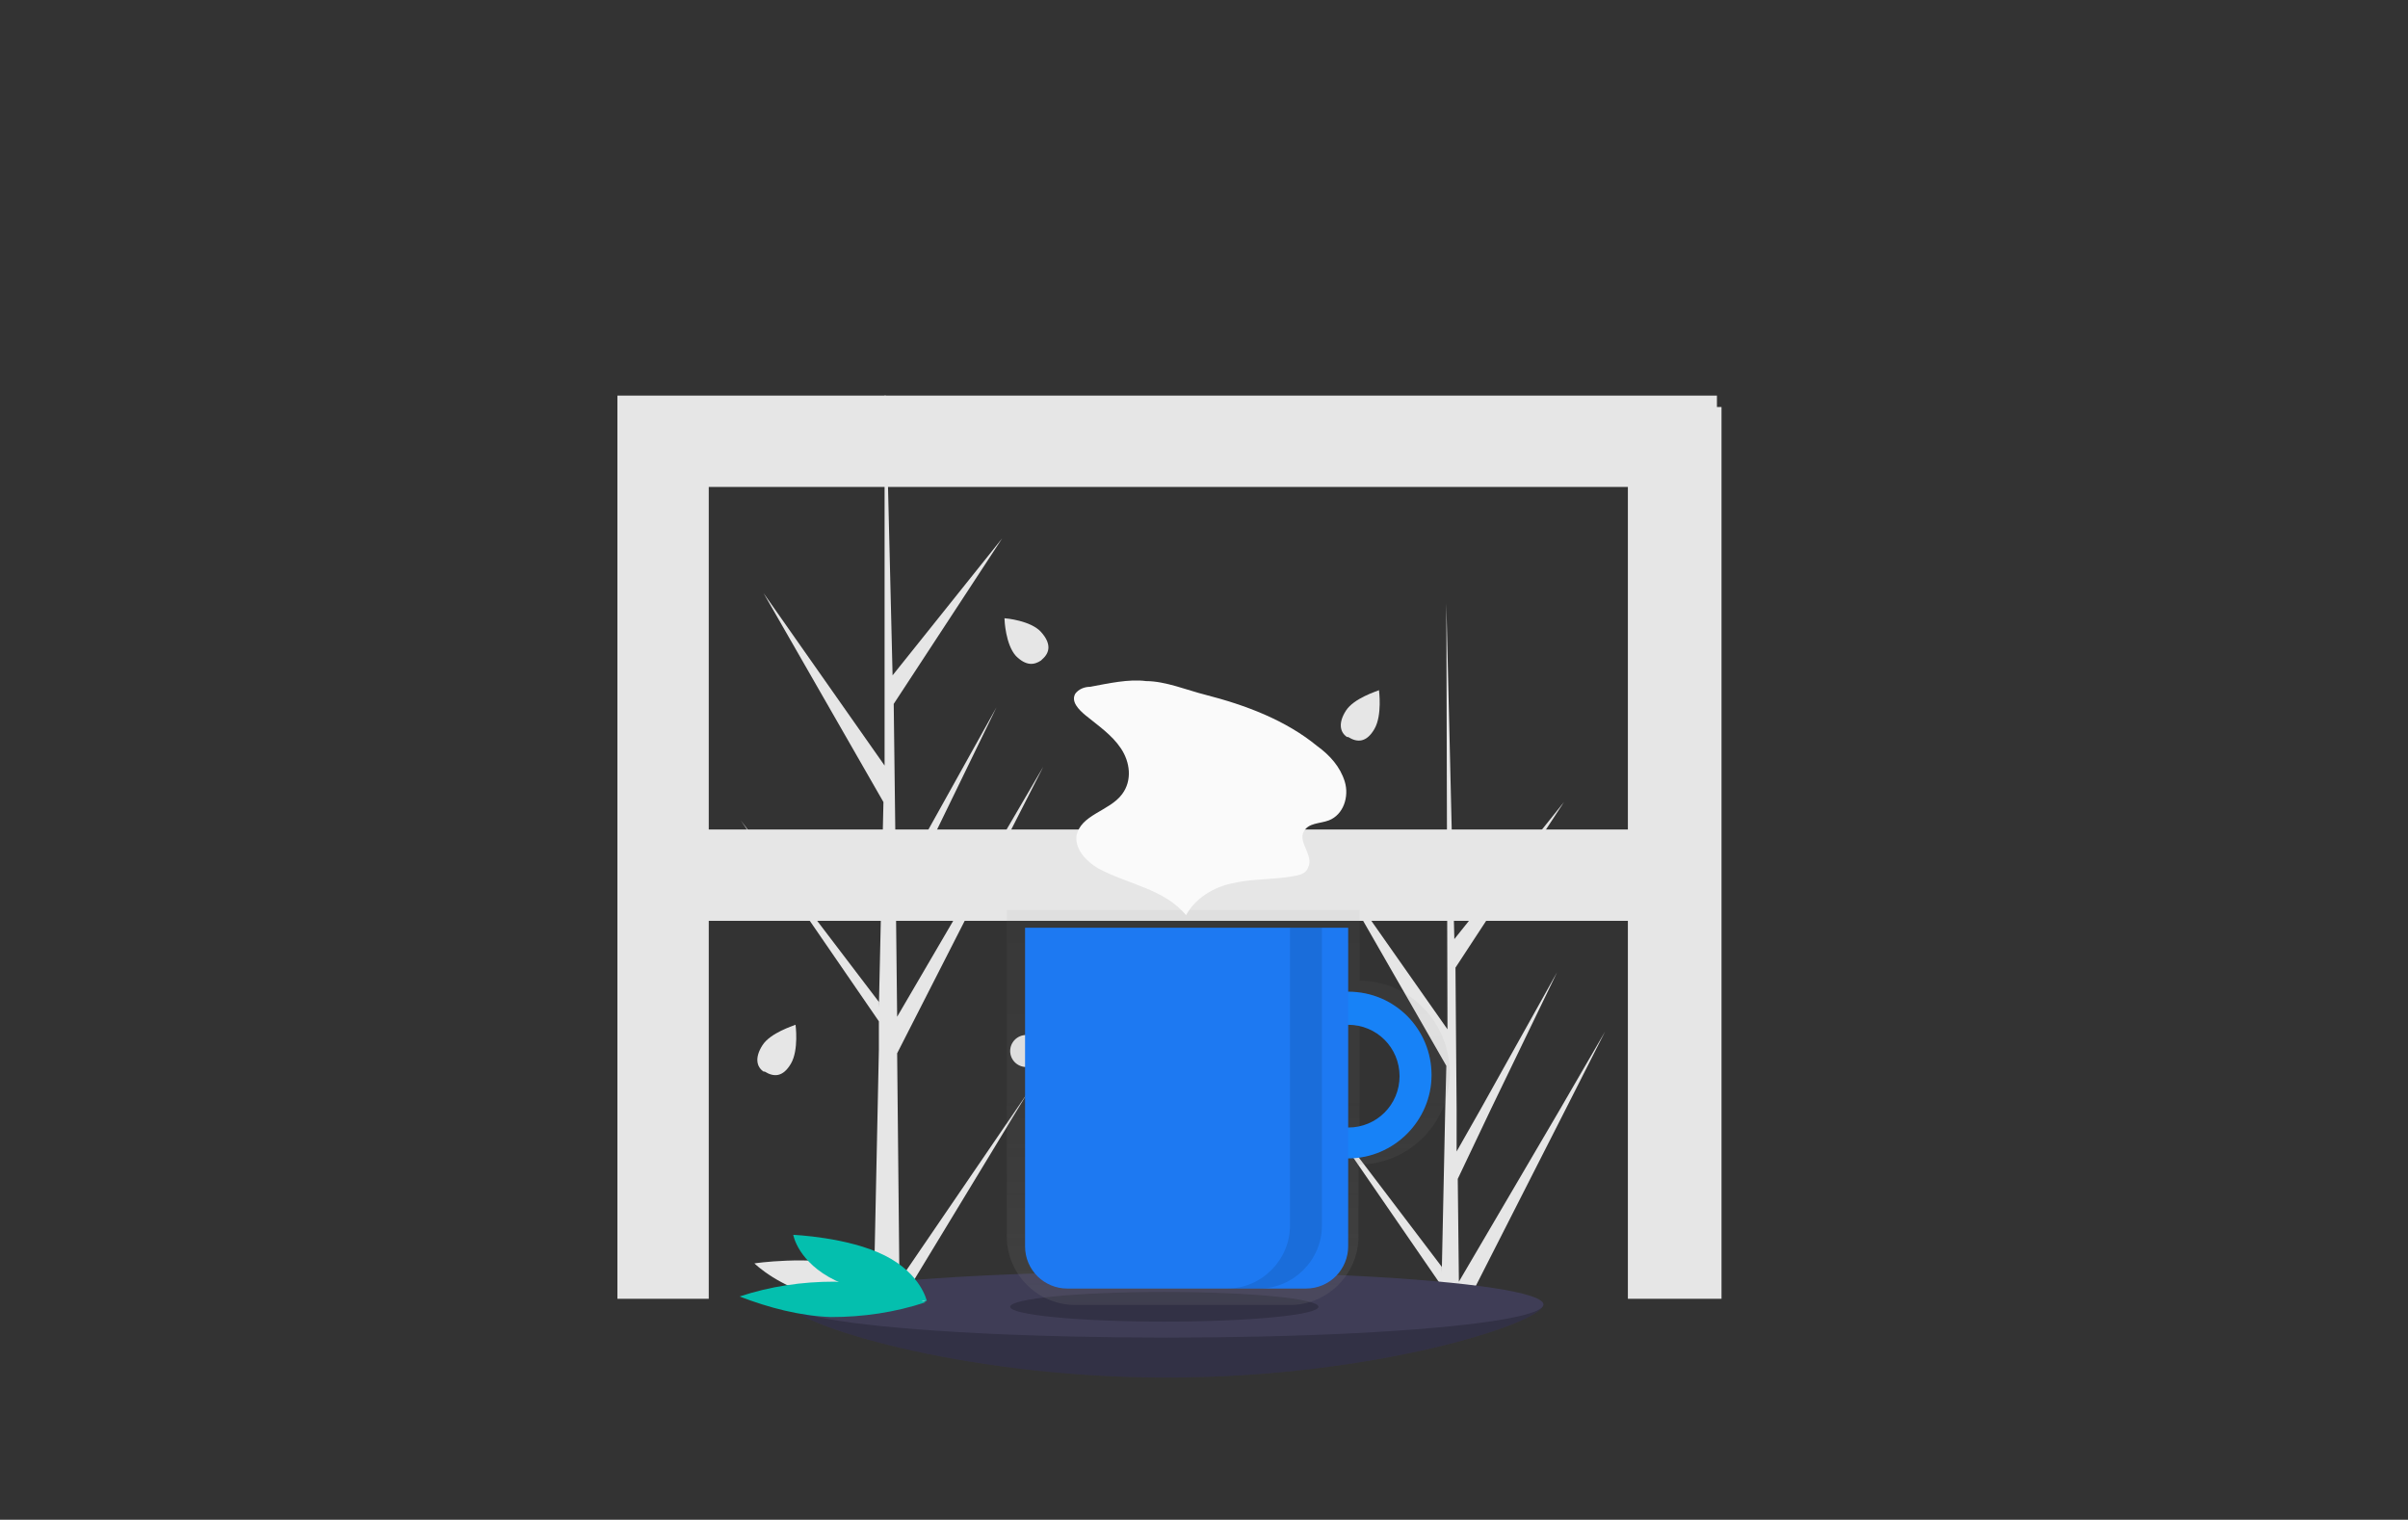
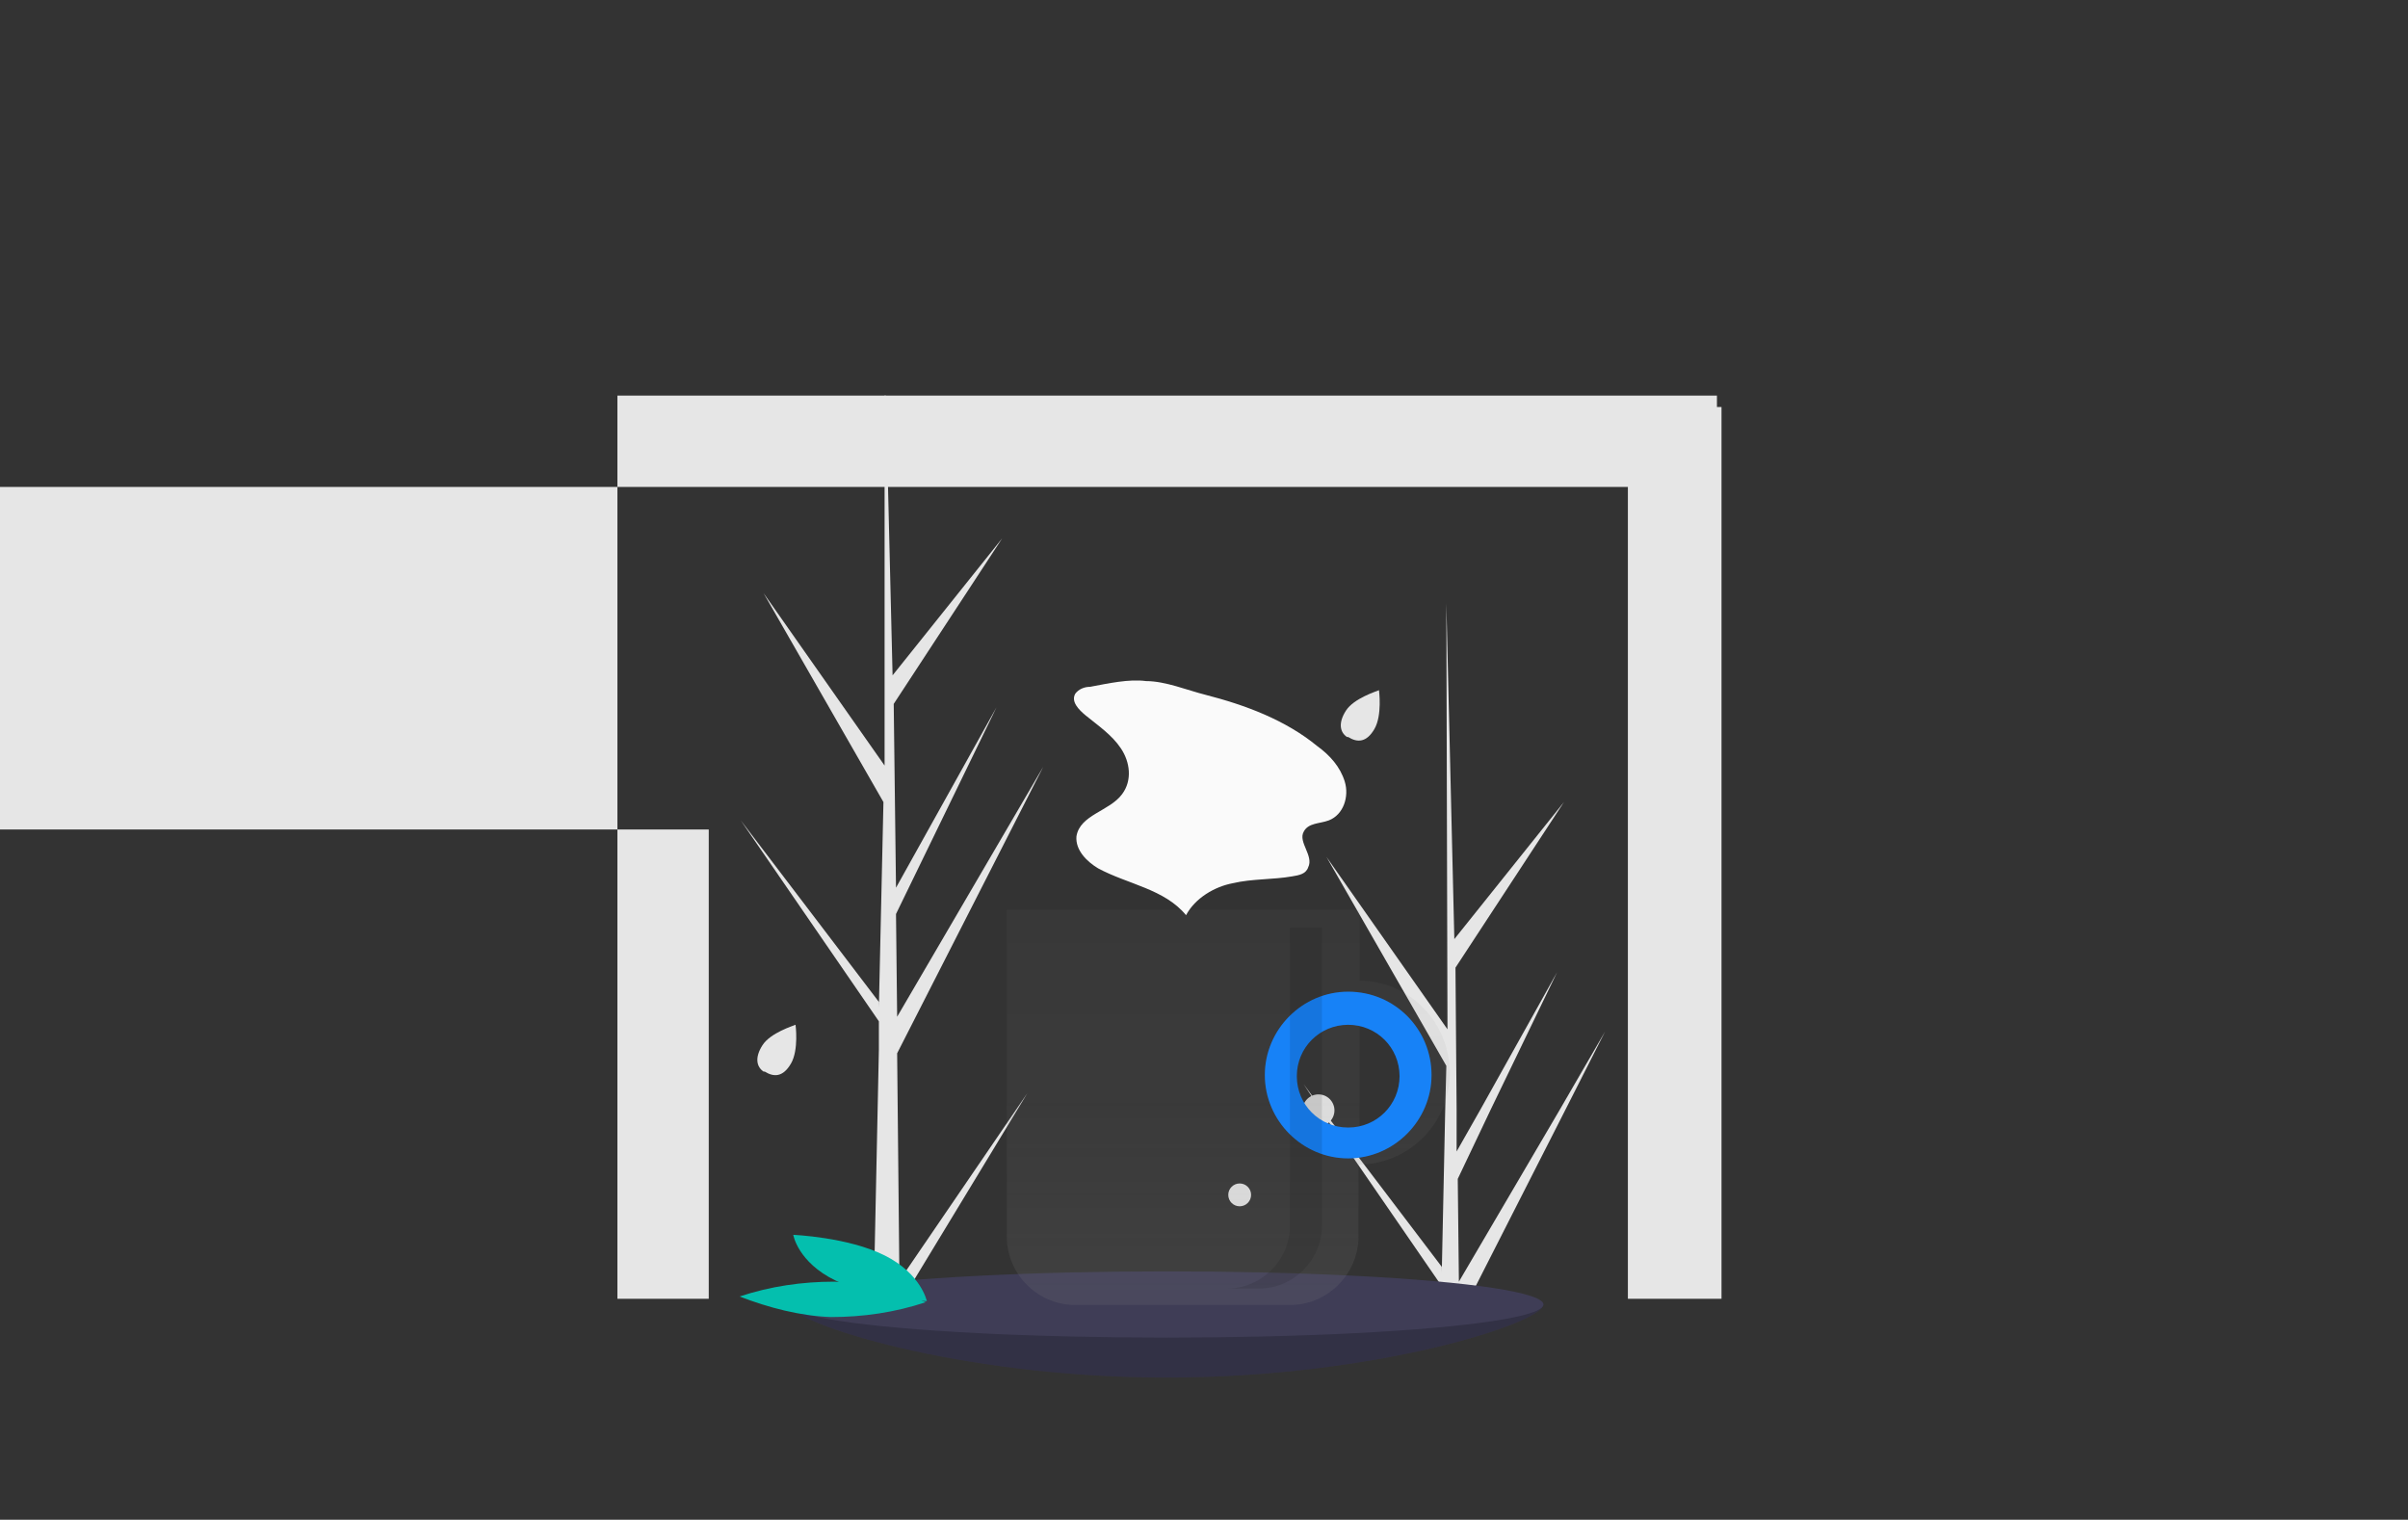
<svg xmlns="http://www.w3.org/2000/svg" version="1.1" id="Capa_1" x="0px" y="0px" viewBox="0 0 210.9 133.1" style="enable-background:new 0 0 210.9 133.1;" xml:space="preserve">
  <rect x="0" y="0" width="210.9" height="133.1" fill="#333333" stroke="none" />
  <style type="text/css">
	.st0{fill:#E6E6E6;}
	.st1{fill:#3F3D56;}
	.st2{opacity:0.2;enable-background:new    ;}
	.st3{fill:#04BFAE;}
	.st4{opacity:0.7;}
	.st5{fill:url(#Trazado_75_1_);}
	.st6{fill:#197BFF;}
	.st7{opacity:0.1;fill:#04BFAE;enable-background:new    ;}
	.st8{fill:#1D79F2;}
	.st9{opacity:0.1;enable-background:new    ;}
	.st10{fill:#FAFAFA;}
</style>
  <g id="Grupo_63" transform="translate(-290.425 -1279.154)">
    <path id="Trazado_90" class="st0" d="M380.4,1374.9l-11.1,18.3v1.8c-0.8,0-1.6,0-2.4,0l0.5-23.9v-0.2v0l0-2.3l-12.1-17.6l12.1,15.9   l0,0.5l0.4-18l-10.5-18.3l10.6,15.1l0-24.4v-8h0.1l0.2,8l0.4,16.5l9.6-12l-9.5,14.5l0.2,16.1l8.8-15.8l-8.8,18.1l0.1,9l12.8-21.9   l-12.8,25.1l0.2,19.9L380.4,1374.9z" />
    <path id="Trazado_91" class="st0" d="M431,1369.5l-3.5,6.9l-8.8,17.3h-2l0-1.9l-10.6-15.4l-1.5-2.3l1.7,2.3l10.4,13.7l0,0.5   l0.3-14.2l0.1-3.9l-10.5-18.3l10.6,15.1l-0.1-37.3v-0.1v0.1l0.7,29.4l9.6-12l-9.5,14.5l0.1,12.4l0,3.7l2.1-3.7l6.7-12l-5.8,12   l-2.9,6.1l0.1,9l8.8-15L431,1369.5z" />
    <path id="Trazado_92" class="st1" d="M425.6,1393.4c0,1.6-14.7,6.4-33,6.4c-18.2,0-33-4.8-33-6.4c0-1.6,14.7,0.6,33,0.6   C410.8,1394,425.6,1391.8,425.6,1393.4z" />
    <path id="Trazado_93" class="st2" d="M425.6,1393.4c0,1.6-14.7,6.4-33,6.4c-18.2,0-33-4.8-33-6.4c0-1.6,14.7,0.6,33,0.6   C410.8,1394,425.6,1391.8,425.6,1393.4z" />
    <ellipse id="Elipse_17" class="st1" cx="392.6" cy="1393.4" rx="33" ry="2.9" />
-     <ellipse id="Elipse_18" class="st2" cx="392.4" cy="1393.6" rx="13.5" ry="1.3" />
-     <ellipse id="Elipse_19" class="st0" cx="380.3" cy="1371.2" rx="1.4" ry="1.4" />
    <ellipse id="Elipse_20" class="st0" cx="405.9" cy="1376.4" rx="1.4" ry="1.4" />
    <ellipse id="Elipse_21" class="st0" cx="399" cy="1383.8" rx="1" ry="1" />
-     <path id="Trazado_98" class="st0" d="M362.8,1392.9c4.1,0.9,8.7,0.2,8.7,0.2s-2.2-2.2-6.3-3.1c-4.1-0.9-8.7-0.2-8.7-0.2   S358.7,1392,362.8,1392.9z" />
    <path id="Trazado_99" class="st3" d="M363.2,1394.5c2.8,0,5.6-0.4,8.3-1.3c-2.5-1.1-5.3-1.7-8-1.8c-2.8,0-5.6,0.4-8.3,1.3   C357.8,1393.7,360.5,1394.4,363.2,1394.5z" />
    <path id="Trazado_100" class="st3" d="M363.6,1391.3c3.2,1.6,8,1.8,8,1.8s-0.5-2.4-3.7-4c-3.2-1.6-8-1.8-8-1.8   S360.3,1389.7,363.6,1391.3z" />
-     <path id="Trazado_101" class="st0" d="M440.8,1321.8v-8h-96.3v79.1h8v-33.1h88.3v-8h-88.3v-30H440.8L440.8,1321.8z" />
+     <path id="Trazado_101" class="st0" d="M440.8,1321.8v-8h-96.3v79.1h8v-33.1v-8h-88.3v-30H440.8L440.8,1321.8z" />
    <rect id="Rectángulo_26" x="433" y="1314.8" class="st0" width="8.2" height="78.1" />
    <path id="Trazado_103" class="st0" d="M359.7,1372.3c-0.7,1.2-1.5,1.2-2.3,0.7l0,0c0,0,0,0-0.1,0c-0.6-0.4-0.8-1.2-0.1-2.3   c0.7-1.1,2.7-1.7,2.9-1.8l0,0l0,0C360.1,1368.9,360.4,1371.1,359.7,1372.3z" />
    <path id="Trazado_104" class="st0" d="M410.8,1343c-0.7,1.2-1.5,1.2-2.3,0.7l0,0c0,0,0,0-0.1,0c-0.6-0.4-0.8-1.2-0.1-2.3   c0.7-1.1,2.7-1.7,2.9-1.8l0,0l0,0C411.2,1339.6,411.5,1341.8,410.8,1343z" />
-     <path id="Trazado_105" class="st0" d="M381.6,1334.5c0.9,1,0.8,1.8,0.1,2.4l0,0c0,0,0,0-0.1,0.1c-0.6,0.4-1.3,0.5-2.2-0.4   c-0.9-1-1-3.1-1-3.3l0,0l0,0C378.5,1333.3,380.7,1333.5,381.6,1334.5z" />
    <g id="Grupo_55" transform="translate(361.203 1330.504)">
      <g id="Grupo_52" transform="translate(0 42.038)" class="st4">
        <linearGradient id="Trazado_75_1_" gradientUnits="userSpaceOnUse" x1="-523.723" y1="982.748" x2="-523.723" y2="983.229" gradientTransform="matrix(80.826 0 0 -71.84 42367.078 70621.516)">
          <stop offset="0" style="stop-color:#808080;stop-opacity:0.251" />
          <stop offset="0.535" style="stop-color:#808080;stop-opacity:0.122" />
          <stop offset="1" style="stop-color:#808080;stop-opacity:0.102" />
        </linearGradient>
        <path id="Trazado_75" class="st5" d="M48.3-7.5v-6.2H17.4v28.6c0,3.3,2.7,6,6,6h18.8c3.3,0,6-2.7,6-6V8.6c4.4,0,8-3.6,8-8     S52.7-7.5,48.3-7.5L48.3-7.5L48.3-7.5z M48.3,5.5v-9.9c2.7,0,5,2.2,5,5S51,5.5,48.3,5.5z" />
      </g>
      <path id="Trazado_76" class="st6" d="M47.3,35.5c-4,0-7.3,3.3-7.3,7.3s3.3,7.3,7.3,7.3s7.3-3.3,7.3-7.3l0,0    C54.6,38.8,51.4,35.5,47.3,35.5z M47.3,47.4c-2.5,0-4.5-2-4.5-4.5s2-4.5,4.5-4.5c2.5,0,4.5,2,4.5,4.5l0,0    C51.8,45.4,49.8,47.4,47.3,47.4L47.3,47.4z" />
      <path id="Trazado_77" class="st7" d="M47.3,35.5c-4,0-7.3,3.3-7.3,7.3s3.3,7.3,7.3,7.3s7.3-3.3,7.3-7.3l0,0    C54.6,38.8,51.4,35.5,47.3,35.5z M47.3,47.4c-2.5,0-4.5-2-4.5-4.5s2-4.5,4.5-4.5c2.5,0,4.5,2,4.5,4.5l0,0    C51.8,45.4,49.8,47.4,47.3,47.4L47.3,47.4z" />
-       <path id="Trazado_78" class="st8" d="M19.1,29.9h28.2v27.9c0,2-1.6,3.7-3.7,3.7l0,0H22.7c-2,0-3.7-1.6-3.7-3.7l0,0V29.9z" />
      <path id="Trazado_88" class="st9" d="M42.2,29.9V56c0,3-2.5,5.5-5.5,5.5h2.8c3,0,5.5-2.5,5.5-5.5V29.9H42.2z" />
      <path id="Trazado_89" class="st10" d="M24.7,8.8c-0.5,0-1,0.2-1.3,0.6c-0.4,0.7,0.3,1.4,0.9,1.9c1.1,0.9,2.3,1.7,3.1,2.9    c0.8,1.2,1,2.8,0.1,4c-1.1,1.5-3.7,1.8-4,3.7c-0.1,1.2,0.9,2.2,1.9,2.8c2.6,1.4,5.8,1.8,7.7,4.1c0.8-1.5,2.5-2.5,4.1-2.8    c1.7-0.4,3.5-0.3,5.2-0.6c0.6-0.1,1.2-0.2,1.4-0.8c0.5-1-0.9-2.2-0.4-3.1c0.4-0.8,1.4-0.7,2.2-1c1.3-0.5,1.8-2.1,1.4-3.4    c-0.4-1.3-1.3-2.3-2.4-3.1c-2.8-2.3-6.3-3.6-9.8-4.5c-1.6-0.4-3.5-1.2-5.2-1.2C28.1,8.1,26.3,8.5,24.7,8.8z" />
    </g>
  </g>
</svg>